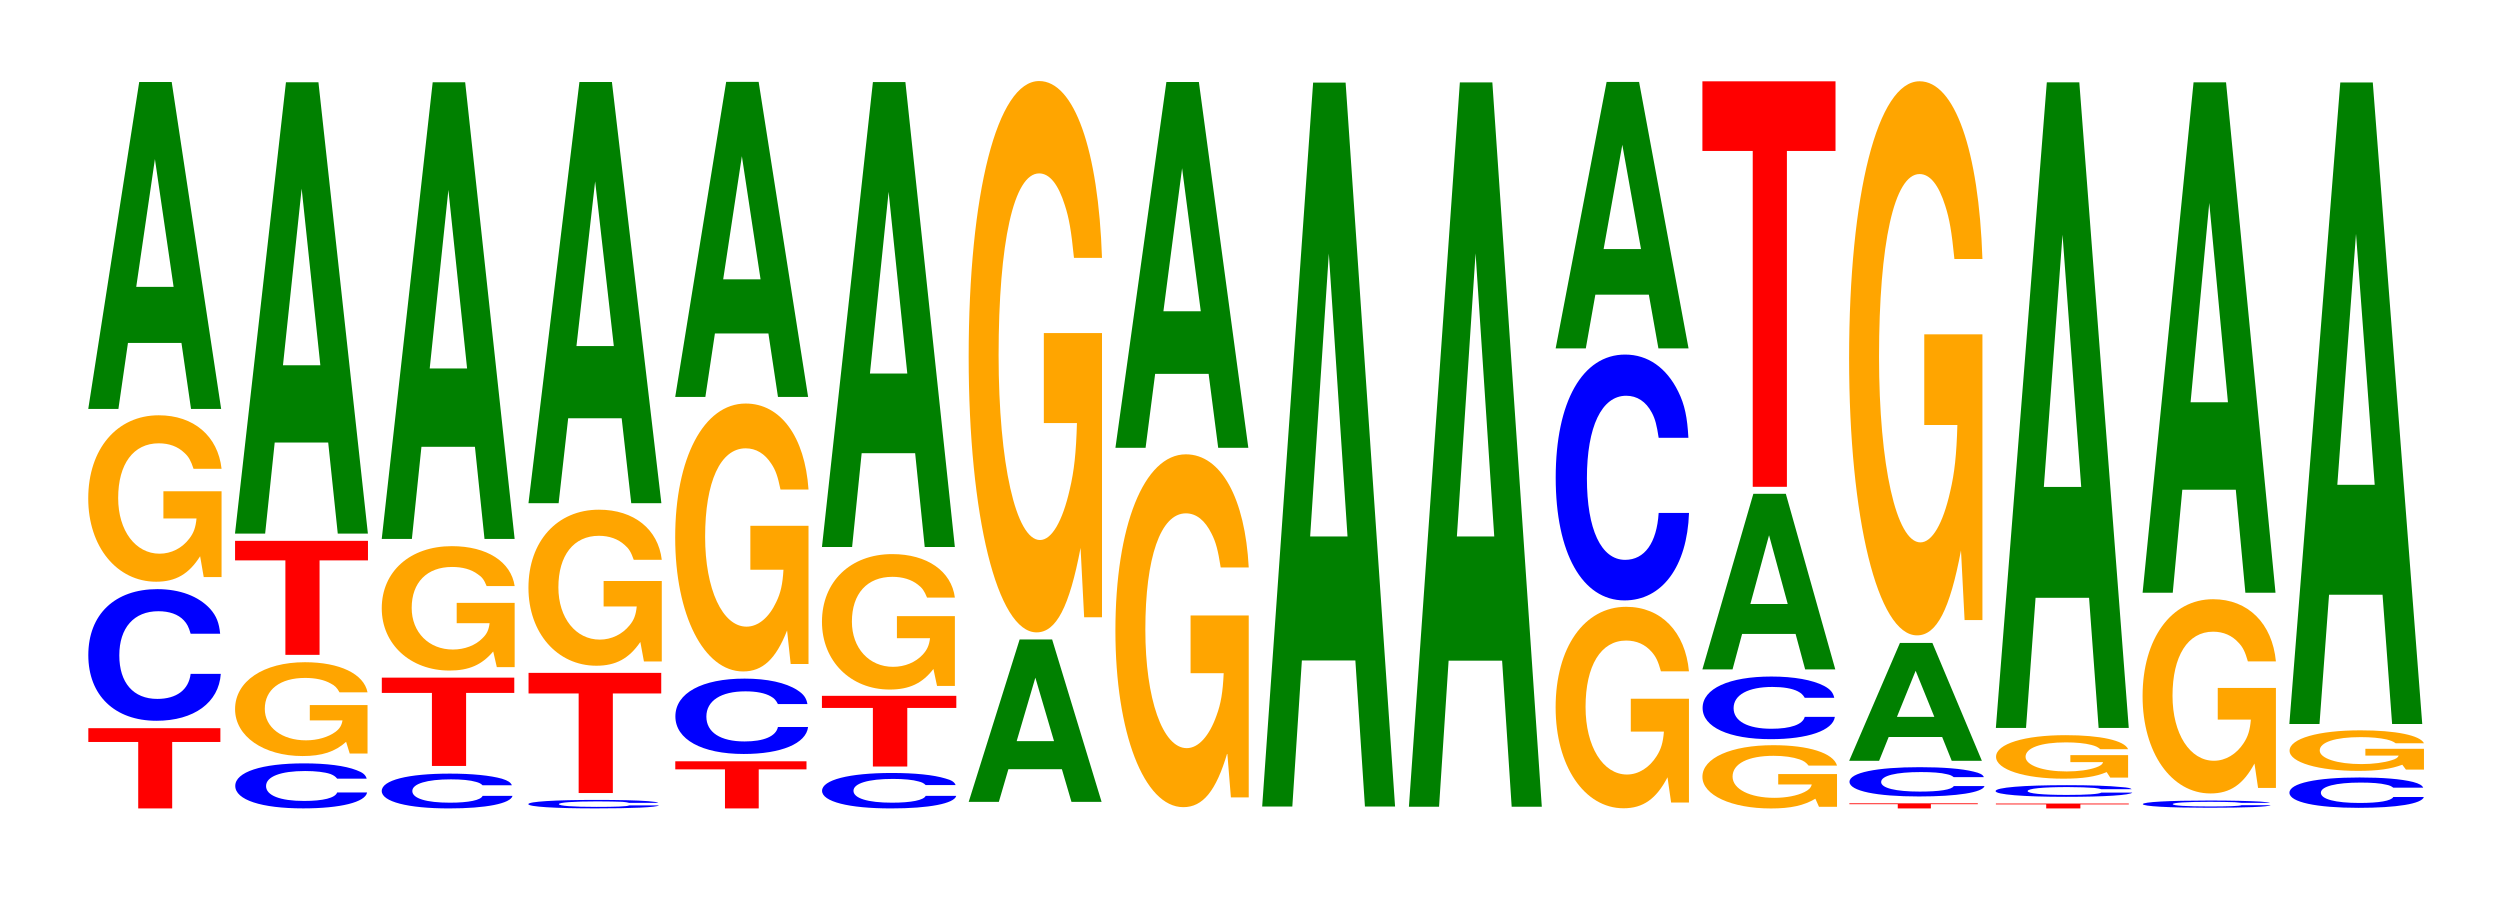
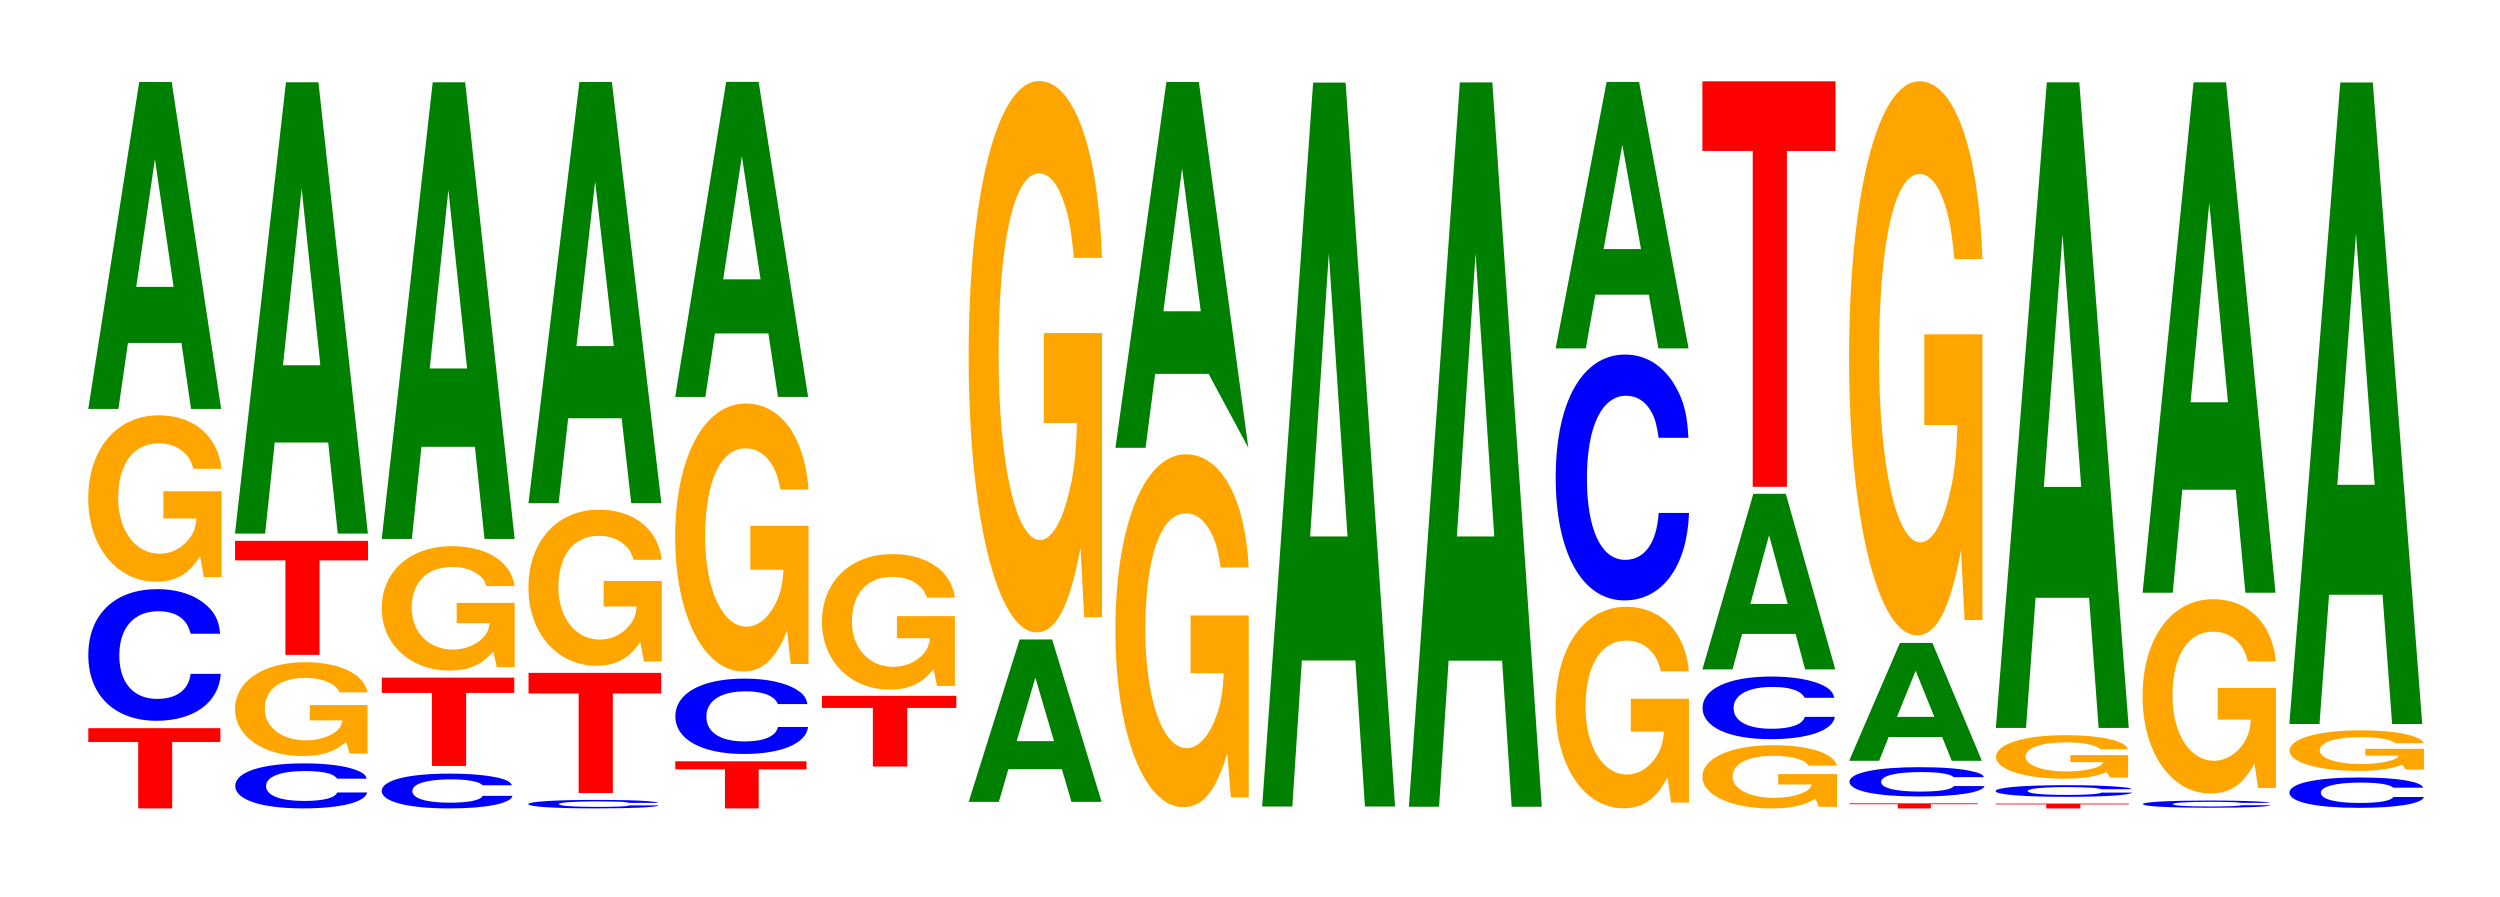
<svg xmlns="http://www.w3.org/2000/svg" xmlns:xlink="http://www.w3.org/1999/xlink" width="184pt" height="66pt" viewBox="0 0 184 66" version="1.1">
  <defs>
    <g>
      <symbol overflow="visible" id="glyph0-0">
        <path style="stroke:none;" d="M 6.406 -4.891 L 9.953 -4.891 L 9.953 -5.906 L 0.234 -5.906 L 0.234 -4.891 L 3.906 -4.891 L 3.906 0 L 6.406 0 Z M 6.406 -4.891 " />
      </symbol>
      <symbol overflow="visible" id="glyph1-0">
        <path style="stroke:none;" d="M 10.375 -6.109 C 10.297 -6.906 10.109 -7.406 9.641 -7.938 C 8.781 -8.875 7.406 -9.391 5.75 -9.391 C 2.625 -9.391 0.672 -7.531 0.672 -4.531 C 0.672 -1.578 2.609 0.297 5.688 0.297 C 8.453 0.297 10.281 -1.047 10.422 -3.156 L 8.203 -3.156 C 8.062 -1.984 7.172 -1.312 5.75 -1.312 C 3.984 -1.312 2.953 -2.5 2.953 -4.516 C 2.953 -6.547 4.031 -7.766 5.828 -7.766 C 6.625 -7.766 7.281 -7.547 7.703 -7.094 C 7.938 -6.844 8.062 -6.609 8.203 -6.109 Z M 10.375 -6.109 " />
      </symbol>
      <symbol overflow="visible" id="glyph2-0">
        <path style="stroke:none;" d="M 10.422 -6.281 L 6.141 -6.281 L 6.141 -4.281 L 8.578 -4.281 C 8.516 -3.625 8.375 -3.219 8.047 -2.797 C 7.516 -2.094 6.719 -1.688 5.859 -1.688 C 4.094 -1.688 2.812 -3.375 2.812 -5.781 C 2.812 -8.297 3.938 -9.812 5.797 -9.812 C 6.562 -9.812 7.203 -9.578 7.688 -9.109 C 8 -8.828 8.156 -8.547 8.359 -7.938 L 10.422 -7.938 C 10.156 -10.344 8.375 -11.875 5.797 -11.875 C 2.719 -11.875 0.609 -9.391 0.609 -5.75 C 0.609 -2.203 2.719 0.375 5.609 0.375 C 7.047 0.375 8.016 -0.188 8.844 -1.5 L 9.109 0.031 L 10.422 0.031 Z M 10.422 -6.281 " />
      </symbol>
      <symbol overflow="visible" id="glyph3-0">
        <path style="stroke:none;" d="M 7.234 -4.859 L 7.938 0 L 10.156 0 L 6.516 -24.062 L 4.125 -24.062 L 0.375 0 L 2.594 0 L 3.297 -4.859 Z M 6.656 -8.984 L 3.906 -8.984 L 5.281 -18.391 Z M 6.656 -8.984 " />
      </symbol>
      <symbol overflow="visible" id="glyph4-0">
        <path style="stroke:none;" d="M 10.344 -2.094 C 10.266 -2.375 10.062 -2.547 9.594 -2.719 C 8.75 -3.047 7.375 -3.219 5.734 -3.219 C 2.609 -3.219 0.672 -2.578 0.672 -1.562 C 0.672 -0.531 2.594 0.094 5.672 0.094 C 8.406 0.094 10.25 -0.359 10.375 -1.078 L 8.172 -1.078 C 8.031 -0.672 7.141 -0.453 5.734 -0.453 C 3.969 -0.453 2.938 -0.859 2.938 -1.547 C 2.938 -2.25 4.016 -2.656 5.812 -2.656 C 6.594 -2.656 7.25 -2.578 7.672 -2.438 C 7.906 -2.344 8.031 -2.266 8.172 -2.094 Z M 10.344 -2.094 " />
      </symbol>
      <symbol overflow="visible" id="glyph5-0">
        <path style="stroke:none;" d="M 10.359 -3.547 L 6.109 -3.547 L 6.109 -2.422 L 8.516 -2.422 C 8.453 -2.047 8.312 -1.812 8 -1.578 C 7.469 -1.188 6.672 -0.953 5.828 -0.953 C 4.062 -0.953 2.797 -1.906 2.797 -3.266 C 2.797 -4.688 3.922 -5.547 5.766 -5.547 C 6.531 -5.547 7.172 -5.406 7.641 -5.141 C 7.953 -4.984 8.109 -4.828 8.297 -4.484 L 10.359 -4.484 C 10.094 -5.844 8.312 -6.703 5.75 -6.703 C 2.688 -6.703 0.609 -5.297 0.609 -3.25 C 0.609 -1.25 2.703 0.203 5.578 0.203 C 7 0.203 7.969 -0.109 8.781 -0.844 L 9.047 0.016 L 10.359 0.016 Z M 10.359 -3.547 " />
      </symbol>
      <symbol overflow="visible" id="glyph6-0">
        <path style="stroke:none;" d="M 6.453 -6.953 L 10.016 -6.953 L 10.016 -8.391 L 0.234 -8.391 L 0.234 -6.953 L 3.938 -6.953 L 3.938 0 L 6.453 0 Z M 6.453 -6.953 " />
      </symbol>
      <symbol overflow="visible" id="glyph7-0">
        <path style="stroke:none;" d="M 7.234 -6.703 L 7.938 0 L 10.156 0 L 6.516 -33.219 L 4.125 -33.219 L 0.375 0 L 2.594 0 L 3.297 -6.703 Z M 6.656 -12.391 L 3.906 -12.391 L 5.281 -25.391 Z M 6.656 -12.391 " />
      </symbol>
      <symbol overflow="visible" id="glyph8-0">
        <path style="stroke:none;" d="M 10.234 -1.625 C 10.156 -1.828 9.953 -1.969 9.5 -2.109 C 8.656 -2.344 7.312 -2.484 5.672 -2.484 C 2.578 -2.484 0.656 -2 0.656 -1.203 C 0.656 -0.422 2.562 0.078 5.609 0.078 C 8.328 0.078 10.141 -0.281 10.281 -0.844 L 8.078 -0.844 C 7.953 -0.531 7.062 -0.344 5.672 -0.344 C 3.938 -0.344 2.906 -0.656 2.906 -1.203 C 2.906 -1.734 3.969 -2.062 5.75 -2.062 C 6.531 -2.062 7.172 -2 7.594 -1.875 C 7.828 -1.812 7.953 -1.75 8.078 -1.625 Z M 10.234 -1.625 " />
      </symbol>
      <symbol overflow="visible" id="glyph9-0">
        <path style="stroke:none;" d="M 6.438 -5.375 L 9.984 -5.375 L 9.984 -6.5 L 0.234 -6.5 L 0.234 -5.375 L 3.922 -5.375 L 3.922 0 L 6.438 0 Z M 6.438 -5.375 " />
      </symbol>
      <symbol overflow="visible" id="glyph10-0">
        <path style="stroke:none;" d="M 10.391 -4.703 L 6.125 -4.703 L 6.125 -3.203 L 8.547 -3.203 C 8.484 -2.703 8.344 -2.406 8.016 -2.094 C 7.5 -1.562 6.688 -1.266 5.844 -1.266 C 4.078 -1.266 2.812 -2.531 2.812 -4.328 C 2.812 -6.203 3.938 -7.344 5.781 -7.344 C 6.547 -7.344 7.188 -7.172 7.672 -6.812 C 7.984 -6.609 8.141 -6.406 8.328 -5.938 L 10.391 -5.938 C 10.125 -7.734 8.344 -8.875 5.766 -8.875 C 2.703 -8.875 0.609 -7.016 0.609 -4.297 C 0.609 -1.656 2.719 0.281 5.594 0.281 C 7.031 0.281 7.984 -0.141 8.812 -1.125 L 9.078 0.031 L 10.391 0.031 Z M 10.391 -4.703 " />
      </symbol>
      <symbol overflow="visible" id="glyph11-0">
        <path style="stroke:none;" d="M 7.234 -6.781 L 7.938 0 L 10.156 0 L 6.516 -33.609 L 4.125 -33.609 L 0.375 0 L 2.594 0 L 3.297 -6.781 Z M 6.656 -12.547 L 3.906 -12.547 L 5.281 -25.688 Z M 6.656 -12.547 " />
      </symbol>
      <symbol overflow="visible" id="glyph12-0">
        <path style="stroke:none;" d="M 10.219 -0.391 C 10.141 -0.453 9.953 -0.469 9.484 -0.516 C 8.641 -0.578 7.297 -0.609 5.672 -0.609 C 2.578 -0.609 0.656 -0.484 0.656 -0.297 C 0.656 -0.109 2.562 0.016 5.609 0.016 C 8.312 0.016 10.125 -0.062 10.266 -0.203 L 8.078 -0.203 C 7.938 -0.125 7.062 -0.094 5.672 -0.094 C 3.922 -0.094 2.906 -0.172 2.906 -0.297 C 2.906 -0.422 3.969 -0.5 5.734 -0.5 C 6.516 -0.5 7.156 -0.484 7.578 -0.469 C 7.828 -0.453 7.938 -0.422 8.078 -0.391 Z M 10.219 -0.391 " />
      </symbol>
      <symbol overflow="visible" id="glyph13-0">
        <path style="stroke:none;" d="M 6.438 -7.328 L 10 -7.328 L 10 -8.844 L 0.234 -8.844 L 0.234 -7.328 L 3.922 -7.328 L 3.922 0 L 6.438 0 Z M 6.438 -7.328 " />
      </symbol>
      <symbol overflow="visible" id="glyph14-0">
        <path style="stroke:none;" d="M 10.422 -5.891 L 6.141 -5.891 L 6.141 -4.016 L 8.578 -4.016 C 8.516 -3.391 8.375 -3.016 8.047 -2.625 C 7.516 -1.969 6.719 -1.578 5.859 -1.578 C 4.094 -1.578 2.812 -3.172 2.812 -5.422 C 2.812 -7.781 3.938 -9.219 5.797 -9.219 C 6.562 -9.219 7.203 -8.984 7.688 -8.547 C 8 -8.281 8.156 -8.031 8.359 -7.453 L 10.422 -7.453 C 10.156 -9.703 8.375 -11.141 5.797 -11.141 C 2.719 -11.141 0.609 -8.812 0.609 -5.391 C 0.609 -2.078 2.719 0.344 5.609 0.344 C 7.047 0.344 8.016 -0.188 8.844 -1.406 L 9.109 0.031 L 10.422 0.031 Z M 10.422 -5.891 " />
      </symbol>
      <symbol overflow="visible" id="glyph15-0">
        <path style="stroke:none;" d="M 7.234 -6.25 L 7.938 0 L 10.156 0 L 6.516 -31 L 4.125 -31 L 0.375 0 L 2.594 0 L 3.297 -6.25 Z M 6.656 -11.562 L 3.906 -11.562 L 5.281 -23.688 Z M 6.656 -11.562 " />
      </symbol>
      <symbol overflow="visible" id="glyph16-0">
        <path style="stroke:none;" d="M 6.375 -2.875 L 9.891 -2.875 L 9.891 -3.469 L 0.234 -3.469 L 0.234 -2.875 L 3.891 -2.875 L 3.891 0 L 6.375 0 Z M 6.375 -2.875 " />
      </symbol>
      <symbol overflow="visible" id="glyph17-0">
        <path style="stroke:none;" d="M 10.391 -3.5 C 10.312 -3.953 10.109 -4.234 9.641 -4.531 C 8.797 -5.078 7.422 -5.375 5.766 -5.375 C 2.625 -5.375 0.672 -4.312 0.672 -2.594 C 0.672 -0.906 2.609 0.172 5.703 0.172 C 8.453 0.172 10.297 -0.594 10.438 -1.812 L 8.219 -1.812 C 8.078 -1.125 7.172 -0.75 5.766 -0.75 C 3.984 -0.75 2.953 -1.422 2.953 -2.578 C 2.953 -3.75 4.031 -4.438 5.828 -4.438 C 6.625 -4.438 7.281 -4.312 7.703 -4.062 C 7.953 -3.922 8.078 -3.781 8.219 -3.5 Z M 10.391 -3.5 " />
      </symbol>
      <symbol overflow="visible" id="glyph18-0">
        <path style="stroke:none;" d="M 10.422 -10.125 L 6.141 -10.125 L 6.141 -6.891 L 8.578 -6.891 C 8.516 -5.828 8.375 -5.188 8.047 -4.516 C 7.516 -3.375 6.719 -2.703 5.859 -2.703 C 4.094 -2.703 2.812 -5.453 2.812 -9.312 C 2.812 -13.375 3.938 -15.828 5.797 -15.828 C 6.562 -15.828 7.203 -15.438 7.688 -14.688 C 8 -14.219 8.156 -13.781 8.359 -12.797 L 10.422 -12.797 C 10.156 -16.672 8.375 -19.125 5.797 -19.125 C 2.719 -19.125 0.609 -15.125 0.609 -9.266 C 0.609 -3.562 2.719 0.594 5.609 0.594 C 7.047 0.594 8.016 -0.312 8.844 -2.422 L 9.109 0.047 L 10.422 0.047 Z M 10.422 -10.125 " />
      </symbol>
      <symbol overflow="visible" id="glyph19-0">
        <path style="stroke:none;" d="M 7.234 -4.672 L 7.938 0 L 10.156 0 L 6.516 -23.188 L 4.125 -23.188 L 0.375 0 L 2.594 0 L 3.297 -4.672 Z M 6.656 -8.656 L 3.906 -8.656 L 5.281 -17.719 Z M 6.656 -8.656 " />
      </symbol>
      <symbol overflow="visible" id="glyph20-0">
-         <path style="stroke:none;" d="M 10.5 -1.641 C 10.422 -1.859 10.219 -2 9.75 -2.125 C 8.875 -2.391 7.5 -2.531 5.812 -2.531 C 2.641 -2.531 0.672 -2.016 0.672 -1.219 C 0.672 -0.422 2.625 0.078 5.75 0.078 C 8.547 0.078 10.406 -0.281 10.547 -0.844 L 8.297 -0.844 C 8.156 -0.531 7.25 -0.344 5.812 -0.344 C 4.031 -0.344 2.984 -0.672 2.984 -1.219 C 2.984 -1.766 4.078 -2.094 5.891 -2.094 C 6.688 -2.094 7.359 -2.031 7.781 -1.906 C 8.031 -1.844 8.156 -1.781 8.297 -1.641 Z M 10.5 -1.641 " />
-       </symbol>
+         </symbol>
      <symbol overflow="visible" id="glyph21-0">
        <path style="stroke:none;" d="M 6.516 -4.312 L 10.125 -4.312 L 10.125 -5.203 L 0.234 -5.203 L 0.234 -4.312 L 3.984 -4.312 L 3.984 0 L 6.516 0 Z M 6.516 -4.312 " />
      </symbol>
      <symbol overflow="visible" id="glyph22-0">
        <path style="stroke:none;" d="M 10.391 -5.109 L 6.125 -5.109 L 6.125 -3.484 L 8.562 -3.484 C 8.5 -2.953 8.344 -2.625 8.031 -2.281 C 7.5 -1.703 6.703 -1.375 5.844 -1.375 C 4.078 -1.375 2.812 -2.75 2.812 -4.703 C 2.812 -6.766 3.938 -8 5.797 -8 C 6.547 -8 7.203 -7.797 7.672 -7.422 C 7.984 -7.188 8.141 -6.969 8.344 -6.469 L 10.391 -6.469 C 10.141 -8.422 8.344 -9.672 5.781 -9.672 C 2.703 -9.672 0.609 -7.641 0.609 -4.688 C 0.609 -1.797 2.719 0.297 5.594 0.297 C 7.031 0.297 8 -0.156 8.812 -1.219 L 9.078 0.031 L 10.391 0.031 Z M 10.391 -5.109 " />
      </symbol>
      <symbol overflow="visible" id="glyph23-0">
-         <path style="stroke:none;" d="M 7.234 -6.906 L 7.938 0 L 10.156 0 L 6.516 -34.219 L 4.125 -34.219 L 0.375 0 L 2.594 0 L 3.297 -6.906 Z M 6.656 -12.766 L 3.906 -12.766 L 5.281 -26.141 Z M 6.656 -12.766 " />
-       </symbol>
+         </symbol>
      <symbol overflow="visible" id="glyph24-0">
        <path style="stroke:none;" d="M 7.234 -2.406 L 7.938 0 L 10.156 0 L 6.516 -11.953 L 4.125 -11.953 L 0.375 0 L 2.594 0 L 3.297 -2.406 Z M 6.656 -4.469 L 3.906 -4.469 L 5.281 -9.141 Z M 6.656 -4.469 " />
      </symbol>
      <symbol overflow="visible" id="glyph25-0">
        <path style="stroke:none;" d="M 10.422 -20.812 L 6.141 -20.812 L 6.141 -14.188 L 8.578 -14.188 C 8.516 -12 8.375 -10.672 8.047 -9.297 C 7.516 -6.953 6.719 -5.578 5.859 -5.578 C 4.094 -5.578 2.812 -11.203 2.812 -19.172 C 2.812 -27.516 3.938 -32.562 5.797 -32.562 C 6.562 -32.562 7.203 -31.766 7.688 -30.219 C 8 -29.266 8.156 -28.359 8.359 -26.344 L 10.422 -26.344 C 10.156 -34.312 8.375 -39.359 5.797 -39.359 C 2.719 -39.359 0.609 -31.125 0.609 -19.062 C 0.609 -7.328 2.719 1.219 5.609 1.219 C 7.047 1.219 8.016 -0.641 8.844 -5 L 9.109 0.109 L 10.422 0.109 Z M 10.422 -20.812 " />
      </symbol>
      <symbol overflow="visible" id="glyph26-0">
        <path style="stroke:none;" d="M 10.422 -13.328 L 6.141 -13.328 L 6.141 -9.078 L 8.578 -9.078 C 8.516 -7.688 8.375 -6.828 8.047 -5.953 C 7.516 -4.453 6.719 -3.562 5.859 -3.562 C 4.094 -3.562 2.812 -7.172 2.812 -12.281 C 2.812 -17.609 3.938 -20.844 5.797 -20.844 C 6.562 -20.844 7.203 -20.328 7.688 -19.344 C 8 -18.734 8.156 -18.156 8.359 -16.859 L 10.422 -16.859 C 10.156 -21.969 8.375 -25.188 5.797 -25.188 C 2.719 -25.188 0.609 -19.922 0.609 -12.203 C 0.609 -4.688 2.719 0.781 5.609 0.781 C 7.047 0.781 8.016 -0.406 8.844 -3.203 L 9.109 0.062 L 10.422 0.062 Z M 10.422 -13.328 " />
      </symbol>
      <symbol overflow="visible" id="glyph27-0">
-         <path style="stroke:none;" d="M 7.234 -5.438 L 7.938 0 L 10.156 0 L 6.516 -26.922 L 4.125 -26.922 L 0.375 0 L 2.594 0 L 3.297 -5.438 Z M 6.656 -10.047 L 3.906 -10.047 L 5.281 -20.578 Z M 6.656 -10.047 " />
+         <path style="stroke:none;" d="M 7.234 -5.438 L 10.156 0 L 6.516 -26.922 L 4.125 -26.922 L 0.375 0 L 2.594 0 L 3.297 -5.438 Z M 6.656 -10.047 L 3.906 -10.047 L 5.281 -20.578 Z M 6.656 -10.047 " />
      </symbol>
      <symbol overflow="visible" id="glyph28-0">
        <path style="stroke:none;" d="M 7.234 -10.75 L 7.938 0 L 10.156 0 L 6.516 -53.281 L 4.125 -53.281 L 0.375 0 L 2.594 0 L 3.297 -10.75 Z M 6.656 -19.875 L 3.906 -19.875 L 5.281 -40.703 Z M 6.656 -19.875 " />
      </symbol>
      <symbol overflow="visible" id="glyph29-0">
        <path style="stroke:none;" d="M 7.234 -10.75 L 7.938 0 L 10.156 0 L 6.516 -53.312 L 4.125 -53.312 L 0.375 0 L 2.594 0 L 3.297 -10.75 Z M 6.656 -19.891 L 3.906 -19.891 L 5.281 -40.734 Z M 6.656 -19.891 " />
      </symbol>
      <symbol overflow="visible" id="glyph30-0">
        <path style="stroke:none;" d="M 10.422 -7.609 L 6.141 -7.609 L 6.141 -5.188 L 8.578 -5.188 C 8.516 -4.391 8.375 -3.906 8.047 -3.391 C 7.516 -2.547 6.719 -2.031 5.859 -2.031 C 4.094 -2.031 2.812 -4.094 2.812 -7 C 2.812 -10.047 3.938 -11.891 5.797 -11.891 C 6.562 -11.891 7.203 -11.609 7.688 -11.047 C 8 -10.688 8.156 -10.359 8.359 -9.625 L 10.422 -9.625 C 10.156 -12.531 8.375 -14.375 5.797 -14.375 C 2.719 -14.375 0.609 -11.375 0.609 -6.969 C 0.609 -2.672 2.719 0.453 5.609 0.453 C 7.047 0.453 8.016 -0.234 8.844 -1.828 L 9.109 0.031 L 10.422 0.031 Z M 10.422 -7.609 " />
      </symbol>
      <symbol overflow="visible" id="glyph31-0">
        <path style="stroke:none;" d="M 10.438 -11.422 C 10.359 -12.906 10.172 -13.859 9.688 -14.828 C 8.828 -16.578 7.453 -17.547 5.781 -17.547 C 2.641 -17.547 0.672 -14.078 0.672 -8.484 C 0.672 -2.938 2.625 0.547 5.734 0.547 C 8.5 0.547 10.344 -1.938 10.484 -5.891 L 8.25 -5.891 C 8.109 -3.688 7.219 -2.438 5.781 -2.438 C 4.016 -2.438 2.969 -4.672 2.969 -8.438 C 2.969 -12.25 4.062 -14.516 5.859 -14.516 C 6.656 -14.516 7.312 -14.094 7.75 -13.266 C 8 -12.797 8.109 -12.344 8.25 -11.422 Z M 10.438 -11.422 " />
      </symbol>
      <symbol overflow="visible" id="glyph32-0">
        <path style="stroke:none;" d="M 7.234 -3.953 L 7.938 0 L 10.156 0 L 6.516 -19.609 L 4.125 -19.609 L 0.375 0 L 2.594 0 L 3.297 -3.953 Z M 6.656 -7.312 L 3.906 -7.312 L 5.281 -14.984 Z M 6.656 -7.312 " />
      </symbol>
      <symbol overflow="visible" id="glyph33-0">
        <path style="stroke:none;" d="M 10.531 -2.391 L 6.203 -2.391 L 6.203 -1.625 L 8.672 -1.625 C 8.609 -1.375 8.453 -1.219 8.125 -1.062 C 7.594 -0.797 6.781 -0.641 5.922 -0.641 C 4.125 -0.641 2.844 -1.281 2.844 -2.203 C 2.844 -3.156 3.984 -3.734 5.859 -3.734 C 6.641 -3.734 7.281 -3.641 7.781 -3.469 C 8.094 -3.359 8.25 -3.25 8.438 -3.016 L 10.531 -3.016 C 10.266 -3.938 8.453 -4.516 5.844 -4.516 C 2.734 -4.516 0.625 -3.578 0.625 -2.188 C 0.625 -0.844 2.75 0.141 5.672 0.141 C 7.125 0.141 8.109 -0.078 8.938 -0.578 L 9.203 0.016 L 10.531 0.016 Z M 10.531 -2.391 " />
      </symbol>
      <symbol overflow="visible" id="glyph34-0">
        <path style="stroke:none;" d="M 10.359 -2.906 C 10.281 -3.281 10.078 -3.531 9.609 -3.781 C 8.766 -4.219 7.391 -4.469 5.734 -4.469 C 2.609 -4.469 0.672 -3.578 0.672 -2.156 C 0.672 -0.75 2.594 0.141 5.688 0.141 C 8.422 0.141 10.266 -0.5 10.406 -1.5 L 8.188 -1.5 C 8.047 -0.938 7.156 -0.625 5.734 -0.625 C 3.984 -0.625 2.953 -1.188 2.953 -2.141 C 2.953 -3.125 4.031 -3.703 5.812 -3.703 C 6.609 -3.703 7.266 -3.594 7.688 -3.375 C 7.922 -3.25 8.047 -3.141 8.188 -2.906 Z M 10.359 -2.906 " />
      </symbol>
      <symbol overflow="visible" id="glyph35-0">
        <path style="stroke:none;" d="M 7.234 -2.609 L 7.938 0 L 10.156 0 L 6.516 -12.922 L 4.125 -12.922 L 0.375 0 L 2.594 0 L 3.297 -2.609 Z M 6.656 -4.812 L 3.906 -4.812 L 5.281 -9.875 Z M 6.656 -4.812 " />
      </symbol>
      <symbol overflow="visible" id="glyph36-0">
        <path style="stroke:none;" d="M 6.453 -24.719 L 10.031 -24.719 L 10.031 -29.844 L 0.234 -29.844 L 0.234 -24.719 L 3.938 -24.719 L 3.938 0 L 6.453 0 Z M 6.453 -24.719 " />
      </symbol>
      <symbol overflow="visible" id="glyph37-0">
        <path style="stroke:none;" d="M 6.234 -0.312 L 9.688 -0.312 L 9.688 -0.375 L 0.234 -0.375 L 0.234 -0.312 L 3.797 -0.312 L 3.797 0 L 6.234 0 Z M 6.234 -0.312 " />
      </symbol>
      <symbol overflow="visible" id="glyph38-0">
        <path style="stroke:none;" d="M 10.578 -1.359 C 10.5 -1.547 10.297 -1.656 9.828 -1.766 C 8.953 -1.984 7.562 -2.094 5.859 -2.094 C 2.672 -2.094 0.688 -1.688 0.688 -1.016 C 0.688 -0.344 2.656 0.062 5.797 0.062 C 8.609 0.062 10.484 -0.234 10.625 -0.703 L 8.359 -0.703 C 8.219 -0.438 7.312 -0.297 5.859 -0.297 C 4.062 -0.297 3.016 -0.562 3.016 -1 C 3.016 -1.469 4.109 -1.734 5.938 -1.734 C 6.75 -1.734 7.422 -1.688 7.844 -1.578 C 8.094 -1.531 8.219 -1.469 8.359 -1.359 Z M 10.578 -1.359 " />
      </symbol>
      <symbol overflow="visible" id="glyph39-0">
        <path style="stroke:none;" d="M 7.219 -1.75 L 7.922 0 L 10.141 0 L 6.5 -8.672 L 4.109 -8.672 L 0.375 0 L 2.578 0 L 3.281 -1.75 Z M 6.641 -3.234 L 3.891 -3.234 L 5.266 -6.625 Z M 6.641 -3.234 " />
      </symbol>
      <symbol overflow="visible" id="glyph40-0">
        <path style="stroke:none;" d="M 10.422 -20.922 L 6.141 -20.922 L 6.141 -14.25 L 8.578 -14.25 C 8.516 -12.062 8.375 -10.734 8.047 -9.344 C 7.516 -6.984 6.719 -5.609 5.859 -5.609 C 4.094 -5.609 2.812 -11.266 2.812 -19.266 C 2.812 -27.641 3.938 -32.719 5.797 -32.719 C 6.562 -32.719 7.203 -31.922 7.688 -30.375 C 8 -29.406 8.156 -28.5 8.359 -26.469 L 10.422 -26.469 C 10.156 -34.484 8.375 -39.547 5.797 -39.547 C 2.719 -39.547 0.609 -31.281 0.609 -19.156 C 0.609 -7.359 2.719 1.234 5.609 1.234 C 7.047 1.234 8.016 -0.641 8.844 -5.016 L 9.109 0.109 L 10.422 0.109 Z M 10.422 -20.922 " />
      </symbol>
      <symbol overflow="visible" id="glyph41-0">
        <path style="stroke:none;" d="M 6.453 -0.297 L 10.016 -0.297 L 10.016 -0.359 L 0.234 -0.359 L 0.234 -0.297 L 3.938 -0.297 L 3.938 0 L 6.453 0 Z M 6.453 -0.297 " />
      </symbol>
      <symbol overflow="visible" id="glyph42-0">
        <path style="stroke:none;" d="M 10.703 -0.531 C 10.625 -0.609 10.422 -0.656 9.938 -0.688 C 9.062 -0.781 7.641 -0.828 5.938 -0.828 C 2.703 -0.828 0.688 -0.656 0.688 -0.391 C 0.688 -0.141 2.688 0.031 5.875 0.031 C 8.719 0.031 10.609 -0.094 10.75 -0.281 L 8.469 -0.281 C 8.328 -0.172 7.391 -0.109 5.938 -0.109 C 4.109 -0.109 3.047 -0.219 3.047 -0.391 C 3.047 -0.578 4.156 -0.688 6.016 -0.688 C 6.828 -0.688 7.5 -0.656 7.953 -0.625 C 8.203 -0.594 8.328 -0.578 8.469 -0.531 Z M 10.703 -0.531 " />
      </symbol>
      <symbol overflow="visible" id="glyph43-0">
        <path style="stroke:none;" d="M 10.328 -1.641 L 6.078 -1.641 L 6.078 -1.125 L 8.484 -1.125 C 8.438 -0.953 8.281 -0.844 7.969 -0.734 C 7.453 -0.547 6.641 -0.438 5.812 -0.438 C 4.047 -0.438 2.781 -0.891 2.781 -1.516 C 2.781 -2.172 3.906 -2.578 5.75 -2.578 C 6.5 -2.578 7.141 -2.516 7.625 -2.391 C 7.922 -2.312 8.078 -2.25 8.281 -2.078 L 10.328 -2.078 C 10.062 -2.719 8.281 -3.109 5.734 -3.109 C 2.688 -3.109 0.609 -2.469 0.609 -1.516 C 0.609 -0.578 2.703 0.094 5.562 0.094 C 6.984 0.094 7.938 -0.047 8.75 -0.391 L 9.016 0.016 L 10.328 0.016 Z M 10.328 -1.641 " />
      </symbol>
      <symbol overflow="visible" id="glyph44-0">
        <path style="stroke:none;" d="M 7.234 -9.578 L 7.938 0 L 10.156 0 L 6.516 -47.516 L 4.125 -47.516 L 0.375 0 L 2.594 0 L 3.297 -9.578 Z M 6.656 -17.734 L 3.906 -17.734 L 5.281 -36.297 Z M 6.656 -17.734 " />
      </symbol>
      <symbol overflow="visible" id="glyph45-0">
        <path style="stroke:none;" d="M 10 -0.344 C 9.922 -0.375 9.734 -0.406 9.281 -0.438 C 8.453 -0.484 7.141 -0.516 5.547 -0.516 C 2.516 -0.516 0.641 -0.406 0.641 -0.25 C 0.641 -0.094 2.5 0.016 5.484 0.016 C 8.141 0.016 9.906 -0.047 10.047 -0.172 L 7.906 -0.172 C 7.766 -0.109 6.906 -0.078 5.547 -0.078 C 3.844 -0.078 2.844 -0.141 2.844 -0.25 C 2.844 -0.359 3.891 -0.422 5.609 -0.422 C 6.375 -0.422 7 -0.406 7.422 -0.391 C 7.656 -0.375 7.766 -0.359 7.906 -0.344 Z M 10 -0.344 " />
      </symbol>
      <symbol overflow="visible" id="glyph46-0">
        <path style="stroke:none;" d="M 10.422 -7.328 L 6.141 -7.328 L 6.141 -5 L 8.578 -5 C 8.516 -4.234 8.375 -3.766 8.047 -3.266 C 7.516 -2.453 6.719 -1.969 5.859 -1.969 C 4.094 -1.969 2.812 -3.953 2.812 -6.75 C 2.812 -9.688 3.938 -11.469 5.797 -11.469 C 6.562 -11.469 7.203 -11.188 7.688 -10.641 C 8 -10.312 8.156 -9.984 8.359 -9.281 L 10.422 -9.281 C 10.156 -12.078 8.375 -13.859 5.797 -13.859 C 2.719 -13.859 0.609 -10.953 0.609 -6.719 C 0.609 -2.578 2.719 0.438 5.609 0.438 C 7.047 0.438 8.016 -0.219 8.844 -1.766 L 9.109 0.031 L 10.422 0.031 Z M 10.422 -7.328 " />
      </symbol>
      <symbol overflow="visible" id="glyph47-0">
        <path style="stroke:none;" d="M 7.234 -7.578 L 7.938 0 L 10.156 0 L 6.516 -37.562 L 4.125 -37.562 L 0.375 0 L 2.594 0 L 3.297 -7.578 Z M 6.656 -14.016 L 3.906 -14.016 L 5.281 -28.688 Z M 6.656 -14.016 " />
      </symbol>
      <symbol overflow="visible" id="glyph48-0">
        <path style="stroke:none;" d="M 10.516 -1.422 C 10.438 -1.594 10.234 -1.719 9.766 -1.844 C 8.891 -2.062 7.516 -2.172 5.828 -2.172 C 2.656 -2.172 0.672 -1.75 0.672 -1.047 C 0.672 -0.359 2.641 0.062 5.766 0.062 C 8.562 0.062 10.422 -0.234 10.562 -0.734 L 8.312 -0.734 C 8.172 -0.453 7.266 -0.297 5.828 -0.297 C 4.047 -0.297 2.984 -0.578 2.984 -1.047 C 2.984 -1.516 4.094 -1.797 5.906 -1.797 C 6.703 -1.797 7.375 -1.75 7.797 -1.641 C 8.047 -1.594 8.172 -1.531 8.312 -1.422 Z M 10.516 -1.422 " />
      </symbol>
      <symbol overflow="visible" id="glyph49-0">
        <path style="stroke:none;" d="M 10.516 -1.531 L 6.203 -1.531 L 6.203 -1.031 L 8.656 -1.031 C 8.594 -0.875 8.453 -0.781 8.125 -0.688 C 7.594 -0.516 6.781 -0.406 5.922 -0.406 C 4.125 -0.406 2.844 -0.828 2.844 -1.406 C 2.844 -2.016 3.984 -2.391 5.859 -2.391 C 6.625 -2.391 7.281 -2.328 7.766 -2.219 C 8.078 -2.141 8.234 -2.078 8.438 -1.938 L 10.516 -1.938 C 10.25 -2.516 8.453 -2.891 5.844 -2.891 C 2.734 -2.891 0.625 -2.281 0.625 -1.391 C 0.625 -0.531 2.75 0.094 5.672 0.094 C 7.125 0.094 8.094 -0.047 8.922 -0.359 L 9.188 0 L 10.516 0 Z M 10.516 -1.531 " />
      </symbol>
      <symbol overflow="visible" id="glyph50-0">
        <path style="stroke:none;" d="M 7.234 -9.516 L 7.938 0 L 10.156 0 L 6.516 -47.219 L 4.125 -47.219 L 0.375 0 L 2.594 0 L 3.297 -9.516 Z M 6.656 -17.609 L 3.906 -17.609 L 5.281 -36.078 Z M 6.656 -17.609 " />
      </symbol>
    </g>
  </defs>
  <g id="surface1">
    <g style="fill:rgb(100%,0%,0%);fill-opacity:1;">
      <use xlink:href="#glyph0-0" x="6.267" y="59.5" />
    </g>
    <g style="fill:rgb(0%,0%,100%);fill-opacity:1;">
      <use xlink:href="#glyph1-0" x="5.828" y="52.752" />
    </g>
    <g style="fill:rgb(100%,64.647%,0%);fill-opacity:1;">
      <use xlink:href="#glyph2-0" x="5.885" y="42.44" />
    </g>
    <g style="fill:rgb(0%,50.194%,0%);fill-opacity:1;">
      <use xlink:href="#glyph3-0" x="6.121" y="30.098" />
    </g>
    <g style="fill:rgb(0%,0%,100%);fill-opacity:1;">
      <use xlink:href="#glyph4-0" x="16.643" y="59.403" />
    </g>
    <g style="fill:rgb(100%,64.647%,0%);fill-opacity:1;">
      <use xlink:href="#glyph5-0" x="16.692" y="55.442" />
    </g>
    <g style="fill:rgb(100%,0%,0%);fill-opacity:1;">
      <use xlink:href="#glyph6-0" x="17.067" y="48.197" />
    </g>
    <g style="fill:rgb(0%,50.194%,0%);fill-opacity:1;">
      <use xlink:href="#glyph7-0" x="16.921" y="39.273" />
    </g>
    <g style="fill:rgb(0%,0%,100%);fill-opacity:1;">
      <use xlink:href="#glyph8-0" x="27.44" y="59.422" />
    </g>
    <g style="fill:rgb(100%,0%,0%);fill-opacity:1;">
      <use xlink:href="#glyph9-0" x="27.867" y="56.374" />
    </g>
    <g style="fill:rgb(100%,64.647%,0%);fill-opacity:1;">
      <use xlink:href="#glyph10-0" x="27.488" y="49.072" />
    </g>
    <g style="fill:rgb(0%,50.194%,0%);fill-opacity:1;">
      <use xlink:href="#glyph11-0" x="27.721" y="39.664" />
    </g>
    <g style="fill:rgb(0%,0%,100%);fill-opacity:1;">
      <use xlink:href="#glyph12-0" x="38.228" y="59.482" />
    </g>
    <g style="fill:rgb(100%,0%,0%);fill-opacity:1;">
      <use xlink:href="#glyph13-0" x="38.667" y="58.367" />
    </g>
    <g style="fill:rgb(100%,64.647%,0%);fill-opacity:1;">
      <use xlink:href="#glyph14-0" x="38.285" y="48.654" />
    </g>
    <g style="fill:rgb(0%,50.194%,0%);fill-opacity:1;">
      <use xlink:href="#glyph15-0" x="38.521" y="37.035" />
    </g>
    <g style="fill:rgb(100%,0%,0%);fill-opacity:1;">
      <use xlink:href="#glyph16-0" x="49.467" y="59.5" />
    </g>
    <g style="fill:rgb(0%,0%,100%);fill-opacity:1;">
      <use xlink:href="#glyph17-0" x="49.036" y="55.321" />
    </g>
    <g style="fill:rgb(100%,64.647%,0%);fill-opacity:1;">
      <use xlink:href="#glyph18-0" x="49.085" y="48.825" />
    </g>
    <g style="fill:rgb(0%,50.194%,0%);fill-opacity:1;">
      <use xlink:href="#glyph19-0" x="49.321" y="29.214" />
    </g>
    <g style="fill:rgb(0%,0%,100%);fill-opacity:1;">
      <use xlink:href="#glyph20-0" x="59.832" y="59.422" />
    </g>
    <g style="fill:rgb(100%,0%,0%);fill-opacity:1;">
      <use xlink:href="#glyph21-0" x="60.26" y="56.416" />
    </g>
    <g style="fill:rgb(100%,64.647%,0%);fill-opacity:1;">
      <use xlink:href="#glyph22-0" x="59.888" y="50.454" />
    </g>
    <g style="fill:rgb(0%,50.194%,0%);fill-opacity:1;">
      <use xlink:href="#glyph23-0" x="60.121" y="40.26" />
    </g>
    <g style="fill:rgb(0%,50.194%,0%);fill-opacity:1;">
      <use xlink:href="#glyph24-0" x="70.921" y="59.017" />
    </g>
    <g style="fill:rgb(100%,64.647%,0%);fill-opacity:1;">
      <use xlink:href="#glyph25-0" x="70.685" y="45.324" />
    </g>
    <g style="fill:rgb(100%,64.647%,0%);fill-opacity:1;">
      <use xlink:href="#glyph26-0" x="81.485" y="58.626" />
    </g>
    <g style="fill:rgb(0%,50.194%,0%);fill-opacity:1;">
      <use xlink:href="#glyph27-0" x="81.721" y="32.957" />
    </g>
    <g style="fill:rgb(0%,50.194%,0%);fill-opacity:1;">
      <use xlink:href="#glyph28-0" x="92.521" y="59.361" />
    </g>
    <g style="fill:rgb(0%,50.194%,0%);fill-opacity:1;">
      <use xlink:href="#glyph29-0" x="103.321" y="59.376" />
    </g>
    <g style="fill:rgb(100%,64.647%,0%);fill-opacity:1;">
      <use xlink:href="#glyph30-0" x="113.885" y="59.036" />
    </g>
    <g style="fill:rgb(0%,0%,100%);fill-opacity:1;">
      <use xlink:href="#glyph31-0" x="113.828" y="43.643" />
    </g>
    <g style="fill:rgb(0%,50.194%,0%);fill-opacity:1;">
      <use xlink:href="#glyph32-0" x="114.121" y="25.641" />
    </g>
    <g style="fill:rgb(100%,64.647%,0%);fill-opacity:1;">
      <use xlink:href="#glyph33-0" x="124.673" y="59.362" />
    </g>
    <g style="fill:rgb(0%,0%,100%);fill-opacity:1;">
      <use xlink:href="#glyph34-0" x="124.64" y="54.262" />
    </g>
    <g style="fill:rgb(0%,50.194%,0%);fill-opacity:1;">
      <use xlink:href="#glyph35-0" x="124.921" y="49.267" />
    </g>
    <g style="fill:rgb(100%,0%,0%);fill-opacity:1;">
      <use xlink:href="#glyph36-0" x="125.063" y="35.829" />
    </g>
    <g style="fill:rgb(100%,0%,0%);fill-opacity:1;">
      <use xlink:href="#glyph37-0" x="135.878" y="59.5" />
    </g>
    <g style="fill:rgb(0%,0%,100%);fill-opacity:1;">
      <use xlink:href="#glyph38-0" x="135.436" y="58.558" />
    </g>
    <g style="fill:rgb(0%,50.194%,0%);fill-opacity:1;">
      <use xlink:href="#glyph39-0" x="135.725" y="55.994" />
    </g>
    <g style="fill:rgb(100%,64.647%,0%);fill-opacity:1;">
      <use xlink:href="#glyph40-0" x="135.485" y="45.529" />
    </g>
    <g style="fill:rgb(100%,0%,0%);fill-opacity:1;">
      <use xlink:href="#glyph41-0" x="146.663" y="59.5" />
    </g>
    <g style="fill:rgb(0%,0%,100%);fill-opacity:1;">
      <use xlink:href="#glyph42-0" x="146.187" y="58.616" />
    </g>
    <g style="fill:rgb(100%,64.647%,0%);fill-opacity:1;">
      <use xlink:href="#glyph43-0" x="146.3" y="57.217" />
    </g>
    <g style="fill:rgb(0%,50.194%,0%);fill-opacity:1;">
      <use xlink:href="#glyph44-0" x="146.521" y="53.574" />
    </g>
    <g style="fill:rgb(0%,0%,100%);fill-opacity:1;">
      <use xlink:href="#glyph45-0" x="157.07" y="59.435" />
    </g>
    <g style="fill:rgb(100%,64.647%,0%);fill-opacity:1;">
      <use xlink:href="#glyph46-0" x="157.085" y="57.961" />
    </g>
    <g style="fill:rgb(0%,50.194%,0%);fill-opacity:1;">
      <use xlink:href="#glyph47-0" x="157.321" y="43.623" />
    </g>
    <g style="fill:rgb(0%,0%,100%);fill-opacity:1;">
      <use xlink:href="#glyph48-0" x="167.832" y="59.395" />
    </g>
    <g style="fill:rgb(100%,64.647%,0%);fill-opacity:1;">
      <use xlink:href="#glyph49-0" x="167.888" y="56.643" />
    </g>
    <g style="fill:rgb(0%,50.194%,0%);fill-opacity:1;">
      <use xlink:href="#glyph50-0" x="168.121" y="53.288" />
    </g>
  </g>
</svg>